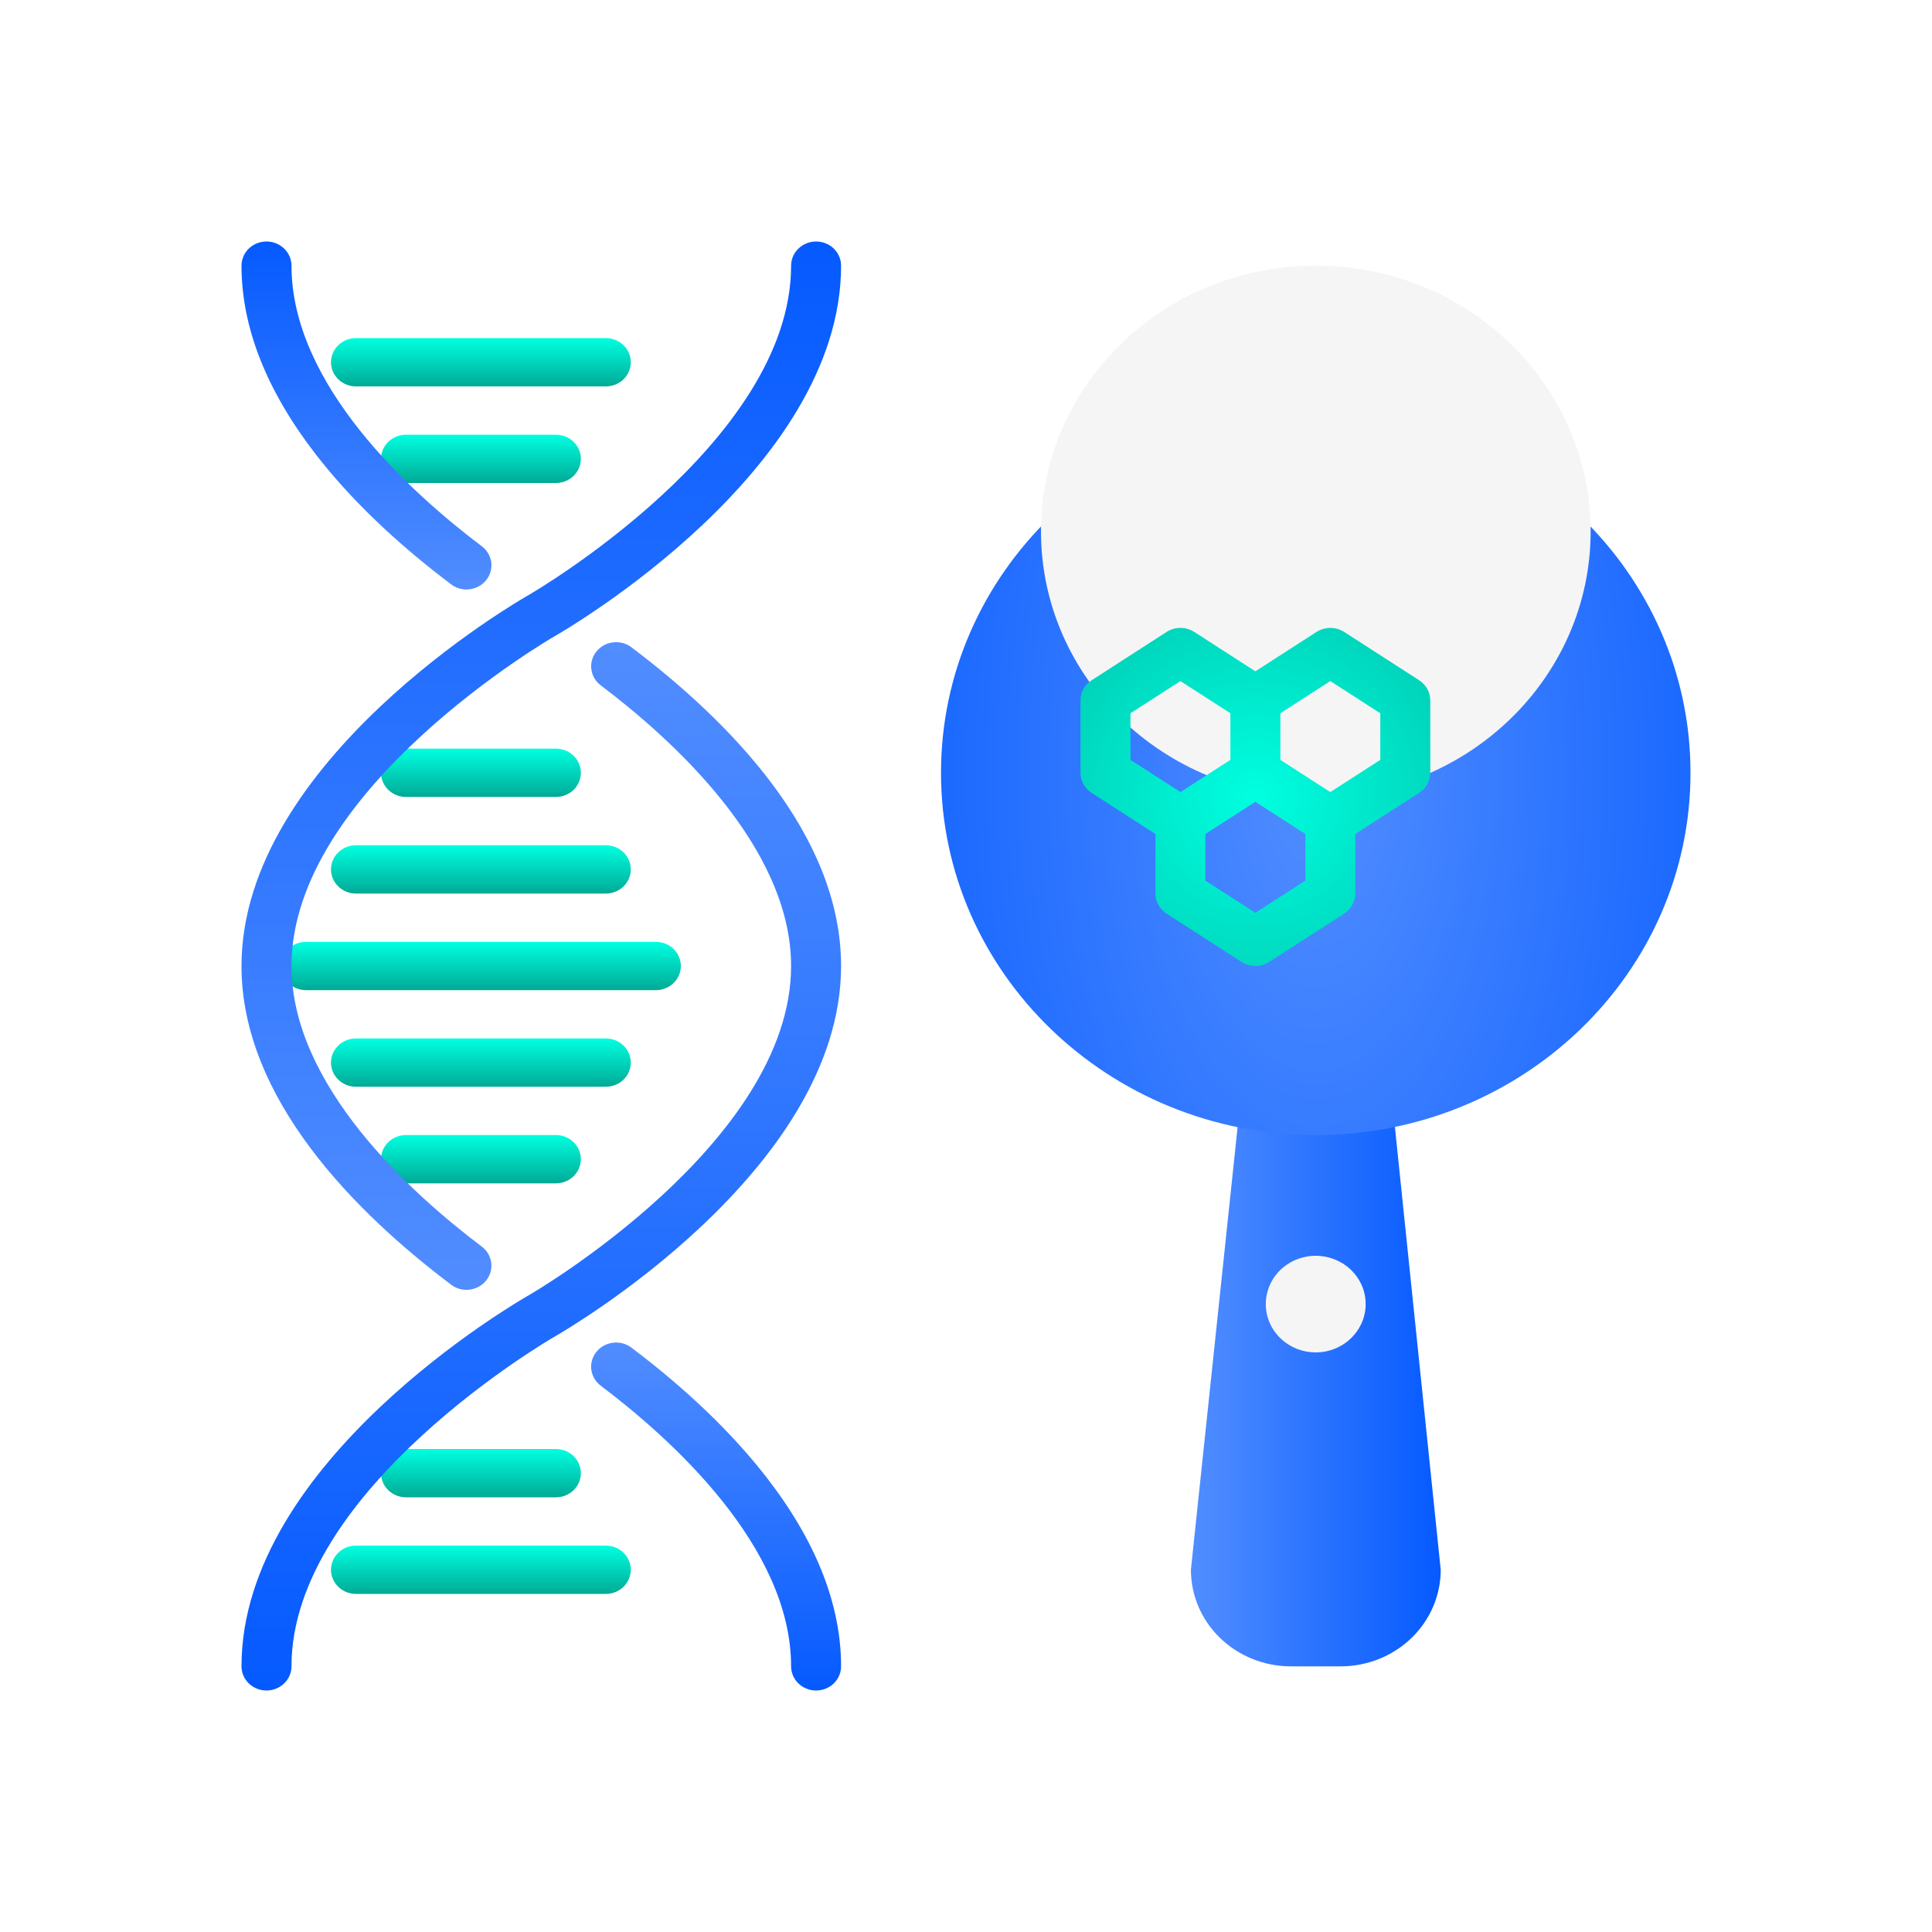
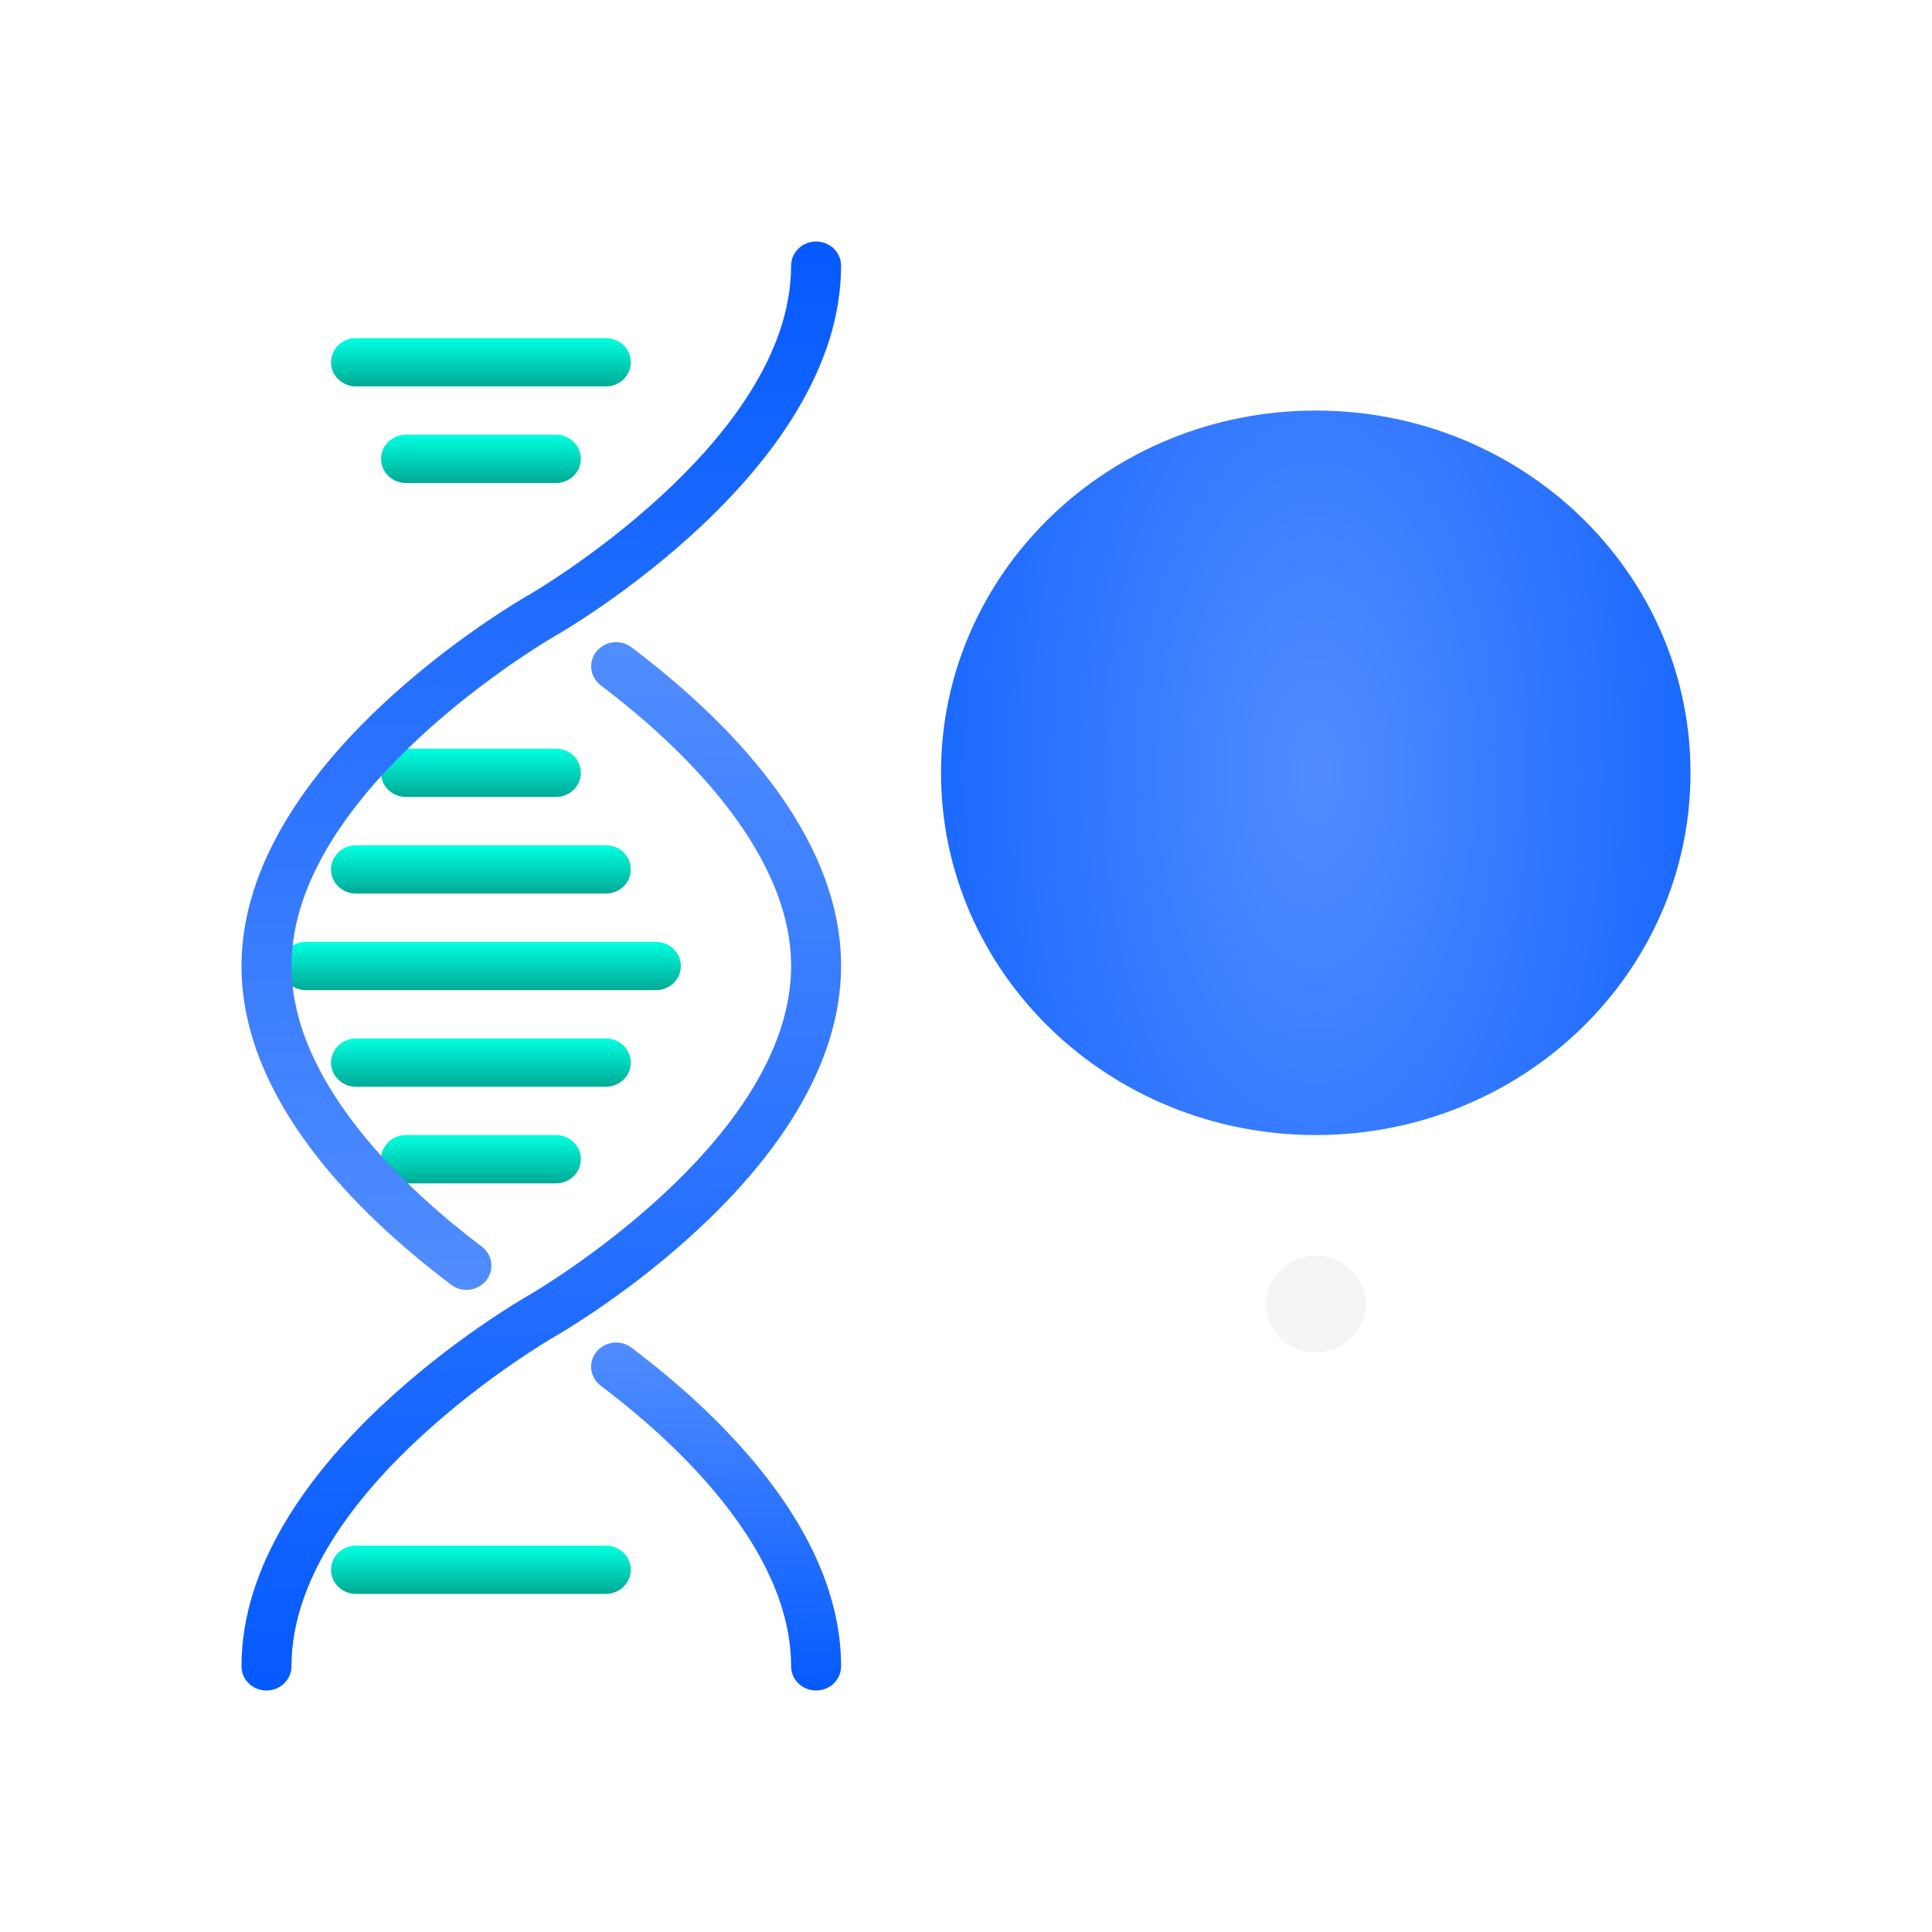
<svg xmlns="http://www.w3.org/2000/svg" width="32" height="32" viewBox="0 0 32 32" fill="none">
  <g filter="url(#filter0_d_1826_189)">
-     <path d="M23.035 14L23.863 22C23.863 22.424 23.688 22.831 23.378 23.131C23.067 23.431 22.646 23.6 22.207 23.6H21.38C20.941 23.6 20.52 23.431 20.209 23.131C19.899 22.831 19.725 22.424 19.725 22L20.569 14H23.035Z" fill="url(#paint0_linear_1826_189)" />
-   </g>
+     </g>
  <g filter="url(#filter1_d_1826_189)">
    <path d="M21.793 14.8C25.221 14.8 28 12.114 28 8.8C28 5.486 25.221 2.8 21.793 2.8C18.365 2.8 15.586 5.486 15.586 8.8C15.586 12.114 18.365 14.8 21.793 14.8Z" fill="url(#paint1_radial_1826_189)" />
  </g>
-   <path d="M21.794 13.2C24.308 13.2 26.346 11.23 26.346 8.8C26.346 6.37 24.308 4.4 21.794 4.4C19.28 4.4 17.242 6.37 17.242 8.8C17.242 11.23 19.28 13.2 21.794 13.2Z" fill="#F5F5F6" />
  <g filter="url(#filter2_d_1826_189)">
-     <path d="M21.793 12C21.711 12 21.631 11.977 21.564 11.933L20.322 11.133C20.265 11.096 20.219 11.047 20.187 10.989C20.155 10.931 20.138 10.866 20.138 10.8V9.814L19.081 9.133C19.024 9.096 18.978 9.047 18.945 8.989C18.913 8.931 18.896 8.866 18.896 8.8V7.6C18.896 7.534 18.913 7.469 18.945 7.411C18.978 7.353 19.024 7.304 19.081 7.267L20.322 6.467C20.39 6.423 20.47 6.4 20.552 6.4C20.633 6.4 20.713 6.423 20.781 6.467L21.793 7.119L22.805 6.467C22.873 6.423 22.953 6.4 23.034 6.4C23.116 6.4 23.196 6.423 23.264 6.467L24.505 7.267C24.562 7.304 24.608 7.353 24.641 7.411C24.673 7.469 24.69 7.534 24.69 7.6V8.794C24.69 8.814 24.689 8.834 24.686 8.853C24.683 8.871 24.68 8.888 24.675 8.905C24.649 8.998 24.59 9.078 24.507 9.132L24.506 9.132L24.506 9.133L23.448 9.814V10.8C23.448 10.866 23.431 10.931 23.399 10.989C23.367 11.047 23.321 11.096 23.264 11.133L22.023 11.933C21.955 11.977 21.875 12 21.793 12ZM20.965 10.586L21.793 11.119L22.621 10.586V9.814L21.793 9.281L20.965 9.814V10.586ZM22.207 8.586L23.034 9.119L23.862 8.586V7.814L23.034 7.281L22.207 7.814V8.586ZM19.724 8.586L20.552 9.119L21.379 8.586V7.814L20.552 7.281L19.724 7.814V8.586Z" fill="url(#paint2_radial_1826_189)" />
-   </g>
+     </g>
  <path d="M21.792 22.4C21.629 22.4 21.469 22.353 21.333 22.265C21.197 22.177 21.09 22.052 21.028 21.906C20.965 21.76 20.949 21.599 20.981 21.444C21.013 21.289 21.091 21.146 21.207 21.034C21.323 20.922 21.471 20.846 21.631 20.815C21.791 20.784 21.958 20.8 22.109 20.861C22.26 20.921 22.39 21.024 22.48 21.155C22.572 21.287 22.62 21.442 22.62 21.6C22.62 21.812 22.532 22.015 22.377 22.165C22.222 22.315 22.012 22.4 21.792 22.4Z" fill="#F5F5F6" />
  <g filter="url(#filter3_d_1826_189)">
    <path d="M10.207 8.4H7.724C7.615 8.4 7.509 8.442 7.432 8.517C7.354 8.592 7.311 8.694 7.311 8.8C7.311 8.906 7.354 9.008 7.432 9.083C7.509 9.158 7.615 9.2 7.724 9.2H10.207C10.317 9.2 10.422 9.158 10.5 9.083C10.577 9.008 10.621 8.906 10.621 8.8C10.621 8.694 10.577 8.592 10.5 8.517C10.422 8.442 10.317 8.4 10.207 8.4Z" fill="url(#paint3_linear_1826_189)" />
  </g>
  <g filter="url(#filter4_d_1826_189)">
    <path d="M11.034 10H6.896C6.786 10 6.681 10.042 6.604 10.117C6.526 10.192 6.482 10.294 6.482 10.4C6.482 10.506 6.526 10.608 6.604 10.683C6.681 10.758 6.786 10.8 6.896 10.8H11.034C11.144 10.8 11.249 10.758 11.327 10.683C11.404 10.608 11.448 10.506 11.448 10.4C11.448 10.294 11.404 10.192 11.327 10.117C11.249 10.042 11.144 10 11.034 10Z" fill="url(#paint4_linear_1826_189)" />
  </g>
  <g filter="url(#filter5_d_1826_189)">
    <path d="M7.724 14.8C7.615 14.8 7.509 14.842 7.432 14.917C7.354 14.992 7.311 15.094 7.311 15.2C7.311 15.306 7.354 15.408 7.432 15.483C7.509 15.558 7.615 15.6 7.724 15.6H10.207C10.317 15.6 10.422 15.558 10.5 15.483C10.577 15.408 10.621 15.306 10.621 15.2C10.621 15.094 10.577 14.992 10.5 14.917C10.422 14.842 10.317 14.8 10.207 14.8H7.724Z" fill="url(#paint5_linear_1826_189)" />
  </g>
  <g filter="url(#filter6_d_1826_189)">
    <path d="M11.448 13.6C11.448 13.494 11.404 13.392 11.327 13.317C11.249 13.242 11.144 13.2 11.034 13.2H6.896C6.786 13.2 6.681 13.242 6.604 13.317C6.526 13.392 6.482 13.494 6.482 13.6C6.482 13.706 6.526 13.808 6.604 13.883C6.681 13.958 6.786 14 6.896 14H11.034C11.144 14 11.249 13.958 11.327 13.883C11.404 13.808 11.448 13.706 11.448 13.6Z" fill="url(#paint6_linear_1826_189)" />
  </g>
  <g filter="url(#filter7_d_1826_189)">
    <path d="M12.277 12C12.277 11.894 12.233 11.792 12.156 11.717C12.078 11.642 11.973 11.6 11.863 11.6H6.07C5.96 11.6 5.855 11.642 5.777 11.717C5.7 11.792 5.656 11.894 5.656 12C5.656 12.106 5.7 12.208 5.777 12.283C5.855 12.358 5.96 12.4 6.07 12.4H11.863C11.973 12.4 12.078 12.358 12.156 12.283C12.233 12.208 12.277 12.106 12.277 12Z" fill="url(#paint7_linear_1826_189)" />
  </g>
  <g filter="url(#filter8_d_1826_189)">
    <path d="M7.724 3.2C7.615 3.2 7.509 3.242 7.432 3.317C7.354 3.392 7.311 3.494 7.311 3.6C7.311 3.706 7.354 3.808 7.432 3.883C7.509 3.958 7.615 4 7.724 4H10.207C10.317 4 10.422 3.958 10.5 3.883C10.577 3.808 10.621 3.706 10.621 3.6C10.621 3.494 10.577 3.392 10.5 3.317C10.422 3.242 10.317 3.2 10.207 3.2H7.724Z" fill="url(#paint8_linear_1826_189)" />
  </g>
  <g filter="url(#filter9_d_1826_189)">
    <path d="M6.896 2.4H11.034C11.144 2.4 11.249 2.358 11.327 2.283C11.404 2.208 11.448 2.106 11.448 2C11.448 1.894 11.404 1.792 11.327 1.717C11.249 1.642 11.144 1.6 11.034 1.6H6.896C6.786 1.6 6.681 1.642 6.604 1.717C6.526 1.792 6.482 1.894 6.482 2C6.482 2.106 6.526 2.208 6.604 2.283C6.681 2.358 6.786 2.4 6.896 2.4Z" fill="url(#paint9_linear_1826_189)" />
  </g>
  <g filter="url(#filter10_d_1826_189)">
-     <path d="M7.311 20.4C7.311 20.506 7.354 20.608 7.432 20.683C7.509 20.758 7.615 20.8 7.724 20.8H10.207C10.317 20.8 10.422 20.758 10.5 20.683C10.577 20.608 10.621 20.506 10.621 20.4C10.621 20.294 10.577 20.192 10.5 20.117C10.422 20.042 10.317 20 10.207 20H7.724C7.615 20 7.509 20.042 7.432 20.117C7.354 20.192 7.311 20.294 7.311 20.4Z" fill="url(#paint10_linear_1826_189)" />
-   </g>
+     </g>
  <g filter="url(#filter11_d_1826_189)">
    <path d="M6.482 22C6.482 22.106 6.526 22.208 6.604 22.283C6.681 22.358 6.786 22.4 6.896 22.4H11.034C11.144 22.4 11.249 22.358 11.327 22.283C11.404 22.208 11.448 22.106 11.448 22C11.448 21.894 11.404 21.792 11.327 21.717C11.249 21.642 11.144 21.6 11.034 21.6H6.896C6.786 21.6 6.681 21.642 6.604 21.717C6.526 21.792 6.482 21.894 6.482 22Z" fill="url(#paint11_linear_1826_189)" />
  </g>
  <g filter="url(#filter12_d_1826_189)">
    <path d="M13.103 23.6C13.103 23.706 13.147 23.808 13.224 23.883C13.302 23.958 13.407 24 13.517 24C13.627 24 13.732 23.958 13.81 23.883C13.887 23.808 13.931 23.706 13.931 23.6C13.931 22.579 13.516 21.527 12.698 20.472C12.127 19.735 11.374 19.012 10.461 18.323C10.418 18.29 10.369 18.266 10.317 18.251C10.264 18.237 10.209 18.233 10.155 18.239C10.101 18.246 10.049 18.262 10.001 18.288C9.954 18.314 9.912 18.349 9.879 18.39C9.845 18.432 9.82 18.48 9.806 18.53C9.791 18.581 9.787 18.634 9.794 18.686C9.801 18.739 9.819 18.789 9.846 18.835C9.873 18.881 9.909 18.921 9.952 18.953C11.129 19.841 13.103 21.625 13.103 23.6Z" fill="url(#paint12_linear_1826_189)" />
  </g>
  <g filter="url(#filter13_d_1826_189)">
-     <path d="M4.414 0C4.304 0 4.199 0.042 4.121 0.117C4.044 0.192 4 0.294 4 0.4C4 1.421 4.415 2.473 5.232 3.528C5.803 4.265 6.556 4.988 7.47 5.677C7.512 5.71 7.561 5.734 7.614 5.749C7.666 5.763 7.721 5.767 7.775 5.761C7.83 5.754 7.882 5.738 7.929 5.712C7.977 5.686 8.019 5.651 8.052 5.61C8.086 5.568 8.11 5.52 8.125 5.47C8.139 5.419 8.143 5.366 8.137 5.313C8.13 5.261 8.112 5.211 8.085 5.165C8.058 5.119 8.022 5.079 7.979 5.047C6.802 4.159 4.828 2.374 4.828 0.4C4.828 0.294 4.784 0.192 4.706 0.117C4.629 0.042 4.524 0 4.414 0Z" fill="url(#paint13_linear_1826_189)" />
-   </g>
+     </g>
  <g filter="url(#filter14_d_1826_189)">
    <path d="M7.47 17.277C7.512 17.31 7.561 17.334 7.614 17.349C7.666 17.363 7.721 17.367 7.775 17.361C7.83 17.354 7.882 17.338 7.929 17.312C7.977 17.286 8.019 17.251 8.052 17.21C8.086 17.168 8.11 17.12 8.125 17.07C8.139 17.019 8.143 16.966 8.136 16.913C8.13 16.861 8.112 16.811 8.085 16.765C8.058 16.719 8.022 16.679 7.979 16.647C6.802 15.759 4.828 13.975 4.828 12C4.828 9.065 9.133 6.569 9.176 6.544C9.37 6.434 13.931 3.793 13.931 0.4C13.931 0.294 13.887 0.192 13.81 0.117C13.732 0.042 13.627 0 13.517 0C13.408 0 13.302 0.042 13.225 0.117C13.147 0.192 13.103 0.294 13.103 0.4C13.103 3.335 8.799 5.831 8.755 5.856C8.561 5.966 4 8.607 4 12C4 14.198 5.887 16.083 7.47 17.277Z" fill="url(#paint14_linear_1826_189)" />
  </g>
  <g filter="url(#filter15_d_1826_189)">
    <path d="M4.414 24C4.524 24 4.629 23.958 4.706 23.883C4.784 23.808 4.828 23.706 4.828 23.6C4.828 20.665 9.133 18.169 9.176 18.145C9.37 18.034 13.931 15.393 13.931 12C13.931 9.802 12.044 7.917 10.461 6.723C10.419 6.69 10.37 6.666 10.317 6.651C10.265 6.637 10.21 6.633 10.156 6.639C10.101 6.646 10.049 6.662 10.002 6.688C9.954 6.714 9.912 6.749 9.879 6.79C9.845 6.832 9.821 6.879 9.806 6.93C9.792 6.981 9.788 7.034 9.795 7.087C9.801 7.139 9.819 7.189 9.846 7.235C9.873 7.281 9.909 7.321 9.952 7.353C11.129 8.241 13.103 10.025 13.103 12C13.103 14.935 8.799 17.431 8.755 17.455C8.561 17.566 4 20.207 4 23.6C4 23.706 4.044 23.808 4.121 23.883C4.199 23.958 4.304 24 4.414 24Z" fill="url(#paint15_linear_1826_189)" />
  </g>
  <defs>
    <filter id="filter0_d_1826_189" x="15.725" y="14" width="12.139" height="17.6" filterUnits="userSpaceOnUse" color-interpolation-filters="sRGB">
      <feFlood flood-opacity="0" result="BackgroundImageFix" />
      <feColorMatrix in="SourceAlpha" type="matrix" values="0 0 0 0 0 0 0 0 0 0 0 0 0 0 0 0 0 0 127 0" result="hardAlpha" />
      <feOffset dy="4" />
      <feGaussianBlur stdDeviation="2" />
      <feComposite in2="hardAlpha" operator="out" />
      <feColorMatrix type="matrix" values="0 0 0 0 0 0 0 0 0 0 0 0 0 0 0 0 0 0 0.05 0" />
      <feBlend mode="normal" in2="BackgroundImageFix" result="effect1_dropShadow_1826_189" />
      <feBlend mode="normal" in="SourceGraphic" in2="effect1_dropShadow_1826_189" result="shape" />
    </filter>
    <filter id="filter1_d_1826_189" x="11.586" y="2.8" width="20.414" height="20" filterUnits="userSpaceOnUse" color-interpolation-filters="sRGB">
      <feFlood flood-opacity="0" result="BackgroundImageFix" />
      <feColorMatrix in="SourceAlpha" type="matrix" values="0 0 0 0 0 0 0 0 0 0 0 0 0 0 0 0 0 0 127 0" result="hardAlpha" />
      <feOffset dy="4" />
      <feGaussianBlur stdDeviation="2" />
      <feComposite in2="hardAlpha" operator="out" />
      <feColorMatrix type="matrix" values="0 0 0 0 0 0 0 0 0 0 0 0 0 0 0 0 0 0 0.05 0" />
      <feBlend mode="normal" in2="BackgroundImageFix" result="effect1_dropShadow_1826_189" />
      <feBlend mode="normal" in="SourceGraphic" in2="effect1_dropShadow_1826_189" result="shape" />
    </filter>
    <filter id="filter2_d_1826_189" x="13.896" y="6.4" width="13.793" height="13.6" filterUnits="userSpaceOnUse" color-interpolation-filters="sRGB">
      <feFlood flood-opacity="0" result="BackgroundImageFix" />
      <feColorMatrix in="SourceAlpha" type="matrix" values="0 0 0 0 0 0 0 0 0 0 0 0 0 0 0 0 0 0 127 0" result="hardAlpha" />
      <feOffset dx="-1" dy="4" />
      <feGaussianBlur stdDeviation="2" />
      <feComposite in2="hardAlpha" operator="out" />
      <feColorMatrix type="matrix" values="0 0 0 0 0 0 0 0 0 0 0 0 0 0 0 0 0 0 0.05 0" />
      <feBlend mode="normal" in2="BackgroundImageFix" result="effect1_dropShadow_1826_189" />
      <feBlend mode="normal" in="SourceGraphic" in2="effect1_dropShadow_1826_189" result="shape" />
    </filter>
    <filter id="filter3_d_1826_189" x="2.311" y="8.4" width="11.31" height="8.8" filterUnits="userSpaceOnUse" color-interpolation-filters="sRGB">
      <feFlood flood-opacity="0" result="BackgroundImageFix" />
      <feColorMatrix in="SourceAlpha" type="matrix" values="0 0 0 0 0 0 0 0 0 0 0 0 0 0 0 0 0 0 127 0" result="hardAlpha" />
      <feOffset dx="-1" dy="4" />
      <feGaussianBlur stdDeviation="2" />
      <feComposite in2="hardAlpha" operator="out" />
      <feColorMatrix type="matrix" values="0 0 0 0 0 0 0 0 0 0 0 0 0 0 0 0 0 0 0.05 0" />
      <feBlend mode="normal" in2="BackgroundImageFix" result="effect1_dropShadow_1826_189" />
      <feBlend mode="normal" in="SourceGraphic" in2="effect1_dropShadow_1826_189" result="shape" />
    </filter>
    <filter id="filter4_d_1826_189" x="1.482" y="10" width="12.965" height="8.8" filterUnits="userSpaceOnUse" color-interpolation-filters="sRGB">
      <feFlood flood-opacity="0" result="BackgroundImageFix" />
      <feColorMatrix in="SourceAlpha" type="matrix" values="0 0 0 0 0 0 0 0 0 0 0 0 0 0 0 0 0 0 127 0" result="hardAlpha" />
      <feOffset dx="-1" dy="4" />
      <feGaussianBlur stdDeviation="2" />
      <feComposite in2="hardAlpha" operator="out" />
      <feColorMatrix type="matrix" values="0 0 0 0 0 0 0 0 0 0 0 0 0 0 0 0 0 0 0.05 0" />
      <feBlend mode="normal" in2="BackgroundImageFix" result="effect1_dropShadow_1826_189" />
      <feBlend mode="normal" in="SourceGraphic" in2="effect1_dropShadow_1826_189" result="shape" />
    </filter>
    <filter id="filter5_d_1826_189" x="2.311" y="14.8" width="11.31" height="8.8" filterUnits="userSpaceOnUse" color-interpolation-filters="sRGB">
      <feFlood flood-opacity="0" result="BackgroundImageFix" />
      <feColorMatrix in="SourceAlpha" type="matrix" values="0 0 0 0 0 0 0 0 0 0 0 0 0 0 0 0 0 0 127 0" result="hardAlpha" />
      <feOffset dx="-1" dy="4" />
      <feGaussianBlur stdDeviation="2" />
      <feComposite in2="hardAlpha" operator="out" />
      <feColorMatrix type="matrix" values="0 0 0 0 0 0 0 0 0 0 0 0 0 0 0 0 0 0 0.05 0" />
      <feBlend mode="normal" in2="BackgroundImageFix" result="effect1_dropShadow_1826_189" />
      <feBlend mode="normal" in="SourceGraphic" in2="effect1_dropShadow_1826_189" result="shape" />
    </filter>
    <filter id="filter6_d_1826_189" x="1.482" y="13.2" width="12.965" height="8.8" filterUnits="userSpaceOnUse" color-interpolation-filters="sRGB">
      <feFlood flood-opacity="0" result="BackgroundImageFix" />
      <feColorMatrix in="SourceAlpha" type="matrix" values="0 0 0 0 0 0 0 0 0 0 0 0 0 0 0 0 0 0 127 0" result="hardAlpha" />
      <feOffset dx="-1" dy="4" />
      <feGaussianBlur stdDeviation="2" />
      <feComposite in2="hardAlpha" operator="out" />
      <feColorMatrix type="matrix" values="0 0 0 0 0 0 0 0 0 0 0 0 0 0 0 0 0 0 0.05 0" />
      <feBlend mode="normal" in2="BackgroundImageFix" result="effect1_dropShadow_1826_189" />
      <feBlend mode="normal" in="SourceGraphic" in2="effect1_dropShadow_1826_189" result="shape" />
    </filter>
    <filter id="filter7_d_1826_189" x="0.656" y="11.6" width="14.621" height="8.8" filterUnits="userSpaceOnUse" color-interpolation-filters="sRGB">
      <feFlood flood-opacity="0" result="BackgroundImageFix" />
      <feColorMatrix in="SourceAlpha" type="matrix" values="0 0 0 0 0 0 0 0 0 0 0 0 0 0 0 0 0 0 127 0" result="hardAlpha" />
      <feOffset dx="-1" dy="4" />
      <feGaussianBlur stdDeviation="2" />
      <feComposite in2="hardAlpha" operator="out" />
      <feColorMatrix type="matrix" values="0 0 0 0 0 0 0 0 0 0 0 0 0 0 0 0 0 0 0.05 0" />
      <feBlend mode="normal" in2="BackgroundImageFix" result="effect1_dropShadow_1826_189" />
      <feBlend mode="normal" in="SourceGraphic" in2="effect1_dropShadow_1826_189" result="shape" />
    </filter>
    <filter id="filter8_d_1826_189" x="2.311" y="3.2" width="11.31" height="8.8" filterUnits="userSpaceOnUse" color-interpolation-filters="sRGB">
      <feFlood flood-opacity="0" result="BackgroundImageFix" />
      <feColorMatrix in="SourceAlpha" type="matrix" values="0 0 0 0 0 0 0 0 0 0 0 0 0 0 0 0 0 0 127 0" result="hardAlpha" />
      <feOffset dx="-1" dy="4" />
      <feGaussianBlur stdDeviation="2" />
      <feComposite in2="hardAlpha" operator="out" />
      <feColorMatrix type="matrix" values="0 0 0 0 0 0 0 0 0 0 0 0 0 0 0 0 0 0 0.05 0" />
      <feBlend mode="normal" in2="BackgroundImageFix" result="effect1_dropShadow_1826_189" />
      <feBlend mode="normal" in="SourceGraphic" in2="effect1_dropShadow_1826_189" result="shape" />
    </filter>
    <filter id="filter9_d_1826_189" x="1.482" y="1.6" width="12.965" height="8.8" filterUnits="userSpaceOnUse" color-interpolation-filters="sRGB">
      <feFlood flood-opacity="0" result="BackgroundImageFix" />
      <feColorMatrix in="SourceAlpha" type="matrix" values="0 0 0 0 0 0 0 0 0 0 0 0 0 0 0 0 0 0 127 0" result="hardAlpha" />
      <feOffset dx="-1" dy="4" />
      <feGaussianBlur stdDeviation="2" />
      <feComposite in2="hardAlpha" operator="out" />
      <feColorMatrix type="matrix" values="0 0 0 0 0 0 0 0 0 0 0 0 0 0 0 0 0 0 0.05 0" />
      <feBlend mode="normal" in2="BackgroundImageFix" result="effect1_dropShadow_1826_189" />
      <feBlend mode="normal" in="SourceGraphic" in2="effect1_dropShadow_1826_189" result="shape" />
    </filter>
    <filter id="filter10_d_1826_189" x="2.311" y="20" width="11.31" height="8.8" filterUnits="userSpaceOnUse" color-interpolation-filters="sRGB">
      <feFlood flood-opacity="0" result="BackgroundImageFix" />
      <feColorMatrix in="SourceAlpha" type="matrix" values="0 0 0 0 0 0 0 0 0 0 0 0 0 0 0 0 0 0 127 0" result="hardAlpha" />
      <feOffset dx="-1" dy="4" />
      <feGaussianBlur stdDeviation="2" />
      <feComposite in2="hardAlpha" operator="out" />
      <feColorMatrix type="matrix" values="0 0 0 0 0 0 0 0 0 0 0 0 0 0 0 0 0 0 0.05 0" />
      <feBlend mode="normal" in2="BackgroundImageFix" result="effect1_dropShadow_1826_189" />
      <feBlend mode="normal" in="SourceGraphic" in2="effect1_dropShadow_1826_189" result="shape" />
    </filter>
    <filter id="filter11_d_1826_189" x="1.482" y="21.6" width="12.965" height="8.8" filterUnits="userSpaceOnUse" color-interpolation-filters="sRGB">
      <feFlood flood-opacity="0" result="BackgroundImageFix" />
      <feColorMatrix in="SourceAlpha" type="matrix" values="0 0 0 0 0 0 0 0 0 0 0 0 0 0 0 0 0 0 127 0" result="hardAlpha" />
      <feOffset dx="-1" dy="4" />
      <feGaussianBlur stdDeviation="2" />
      <feComposite in2="hardAlpha" operator="out" />
      <feColorMatrix type="matrix" values="0 0 0 0 0 0 0 0 0 0 0 0 0 0 0 0 0 0 0.05 0" />
      <feBlend mode="normal" in2="BackgroundImageFix" result="effect1_dropShadow_1826_189" />
      <feBlend mode="normal" in="SourceGraphic" in2="effect1_dropShadow_1826_189" result="shape" />
    </filter>
    <filter id="filter12_d_1826_189" x="5.791" y="18.236" width="12.141" height="13.764" filterUnits="userSpaceOnUse" color-interpolation-filters="sRGB">
      <feFlood flood-opacity="0" result="BackgroundImageFix" />
      <feColorMatrix in="SourceAlpha" type="matrix" values="0 0 0 0 0 0 0 0 0 0 0 0 0 0 0 0 0 0 127 0" result="hardAlpha" />
      <feOffset dy="4" />
      <feGaussianBlur stdDeviation="2" />
      <feComposite in2="hardAlpha" operator="out" />
      <feColorMatrix type="matrix" values="0 0 0 0 0 0 0 0 0 0 0 0 0 0 0 0 0 0 0.05 0" />
      <feBlend mode="normal" in2="BackgroundImageFix" result="effect1_dropShadow_1826_189" />
      <feBlend mode="normal" in="SourceGraphic" in2="effect1_dropShadow_1826_189" result="shape" />
    </filter>
    <filter id="filter13_d_1826_189" x="0" y="0" width="12.141" height="13.764" filterUnits="userSpaceOnUse" color-interpolation-filters="sRGB">
      <feFlood flood-opacity="0" result="BackgroundImageFix" />
      <feColorMatrix in="SourceAlpha" type="matrix" values="0 0 0 0 0 0 0 0 0 0 0 0 0 0 0 0 0 0 127 0" result="hardAlpha" />
      <feOffset dy="4" />
      <feGaussianBlur stdDeviation="2" />
      <feComposite in2="hardAlpha" operator="out" />
      <feColorMatrix type="matrix" values="0 0 0 0 0 0 0 0 0 0 0 0 0 0 0 0 0 0 0.05 0" />
      <feBlend mode="normal" in2="BackgroundImageFix" result="effect1_dropShadow_1826_189" />
      <feBlend mode="normal" in="SourceGraphic" in2="effect1_dropShadow_1826_189" result="shape" />
    </filter>
    <filter id="filter14_d_1826_189" x="0" y="0" width="17.932" height="25.363" filterUnits="userSpaceOnUse" color-interpolation-filters="sRGB">
      <feFlood flood-opacity="0" result="BackgroundImageFix" />
      <feColorMatrix in="SourceAlpha" type="matrix" values="0 0 0 0 0 0 0 0 0 0 0 0 0 0 0 0 0 0 127 0" result="hardAlpha" />
      <feOffset dy="4" />
      <feGaussianBlur stdDeviation="2" />
      <feComposite in2="hardAlpha" operator="out" />
      <feColorMatrix type="matrix" values="0 0 0 0 0 0 0 0 0 0 0 0 0 0 0 0 0 0 0.05 0" />
      <feBlend mode="normal" in2="BackgroundImageFix" result="effect1_dropShadow_1826_189" />
      <feBlend mode="normal" in="SourceGraphic" in2="effect1_dropShadow_1826_189" result="shape" />
    </filter>
    <filter id="filter15_d_1826_189" x="0" y="6.636" width="17.932" height="25.363" filterUnits="userSpaceOnUse" color-interpolation-filters="sRGB">
      <feFlood flood-opacity="0" result="BackgroundImageFix" />
      <feColorMatrix in="SourceAlpha" type="matrix" values="0 0 0 0 0 0 0 0 0 0 0 0 0 0 0 0 0 0 127 0" result="hardAlpha" />
      <feOffset dy="4" />
      <feGaussianBlur stdDeviation="2" />
      <feComposite in2="hardAlpha" operator="out" />
      <feColorMatrix type="matrix" values="0 0 0 0 0 0 0 0 0 0 0 0 0 0 0 0 0 0 0.05 0" />
      <feBlend mode="normal" in2="BackgroundImageFix" result="effect1_dropShadow_1826_189" />
      <feBlend mode="normal" in="SourceGraphic" in2="effect1_dropShadow_1826_189" result="shape" />
    </filter>
    <linearGradient id="paint0_linear_1826_189" x1="19.725" y1="18.8" x2="23.863" y2="18.8" gradientUnits="userSpaceOnUse">
      <stop stop-color="#518DFF" />
      <stop offset="1" stop-color="#055AFF" />
    </linearGradient>
    <radialGradient id="paint1_radial_1826_189" cx="0" cy="0" r="1" gradientUnits="userSpaceOnUse" gradientTransform="translate(21.793 8.8) rotate(90) scale(17.477 8.785)">
      <stop stop-color="#518DFF" />
      <stop offset="1" stop-color="#055AFF" />
    </radialGradient>
    <radialGradient id="paint2_radial_1826_189" cx="0" cy="0" r="1" gradientUnits="userSpaceOnUse" gradientTransform="translate(21.793 9.2) rotate(90) scale(6.492 6.716)">
      <stop stop-color="#00FFE0" />
      <stop offset="1" stop-color="#00AA96" />
    </radialGradient>
    <linearGradient id="paint3_linear_1826_189" x1="8.966" y1="8.4" x2="8.966" y2="9.2" gradientUnits="userSpaceOnUse">
      <stop stop-color="#00FFE0" />
      <stop offset="1" stop-color="#00AA96" />
    </linearGradient>
    <linearGradient id="paint4_linear_1826_189" x1="8.965" y1="10" x2="8.965" y2="10.8" gradientUnits="userSpaceOnUse">
      <stop stop-color="#00FFE0" />
      <stop offset="1" stop-color="#00AA96" />
    </linearGradient>
    <linearGradient id="paint5_linear_1826_189" x1="8.966" y1="14.8" x2="8.966" y2="15.6" gradientUnits="userSpaceOnUse">
      <stop stop-color="#00FFE0" />
      <stop offset="1" stop-color="#00AA96" />
    </linearGradient>
    <linearGradient id="paint6_linear_1826_189" x1="8.965" y1="13.2" x2="8.965" y2="14" gradientUnits="userSpaceOnUse">
      <stop stop-color="#00FFE0" />
      <stop offset="1" stop-color="#00AA96" />
    </linearGradient>
    <linearGradient id="paint7_linear_1826_189" x1="8.967" y1="11.6" x2="8.967" y2="12.4" gradientUnits="userSpaceOnUse">
      <stop stop-color="#00FFE0" />
      <stop offset="1" stop-color="#00AA96" />
    </linearGradient>
    <linearGradient id="paint8_linear_1826_189" x1="8.966" y1="3.2" x2="8.966" y2="4" gradientUnits="userSpaceOnUse">
      <stop stop-color="#00FFE0" />
      <stop offset="1" stop-color="#00AA96" />
    </linearGradient>
    <linearGradient id="paint9_linear_1826_189" x1="8.965" y1="1.6" x2="8.965" y2="2.4" gradientUnits="userSpaceOnUse">
      <stop stop-color="#00FFE0" />
      <stop offset="1" stop-color="#00AA96" />
    </linearGradient>
    <linearGradient id="paint10_linear_1826_189" x1="8.966" y1="20" x2="8.966" y2="20.8" gradientUnits="userSpaceOnUse">
      <stop stop-color="#00FFE0" />
      <stop offset="1" stop-color="#00AA96" />
    </linearGradient>
    <linearGradient id="paint11_linear_1826_189" x1="8.965" y1="21.6" x2="8.965" y2="22.4" gradientUnits="userSpaceOnUse">
      <stop stop-color="#00FFE0" />
      <stop offset="1" stop-color="#00AA96" />
    </linearGradient>
    <linearGradient id="paint12_linear_1826_189" x1="11.861" y1="18.236" x2="11.861" y2="24" gradientUnits="userSpaceOnUse">
      <stop stop-color="#518DFF" />
      <stop offset="1" stop-color="#055AFF" />
    </linearGradient>
    <linearGradient id="paint13_linear_1826_189" x1="6.07" y1="0" x2="6.07" y2="5.763" gradientUnits="userSpaceOnUse">
      <stop stop-color="#055AFF" />
      <stop offset="1" stop-color="#518DFF" />
    </linearGradient>
    <linearGradient id="paint14_linear_1826_189" x1="8.966" y1="0" x2="8.966" y2="17.363" gradientUnits="userSpaceOnUse">
      <stop stop-color="#055AFF" />
      <stop offset="1" stop-color="#518DFF" />
    </linearGradient>
    <linearGradient id="paint15_linear_1826_189" x1="8.966" y1="6.636" x2="8.966" y2="24" gradientUnits="userSpaceOnUse">
      <stop stop-color="#518DFF" />
      <stop offset="1" stop-color="#055AFF" />
    </linearGradient>
  </defs>
</svg>